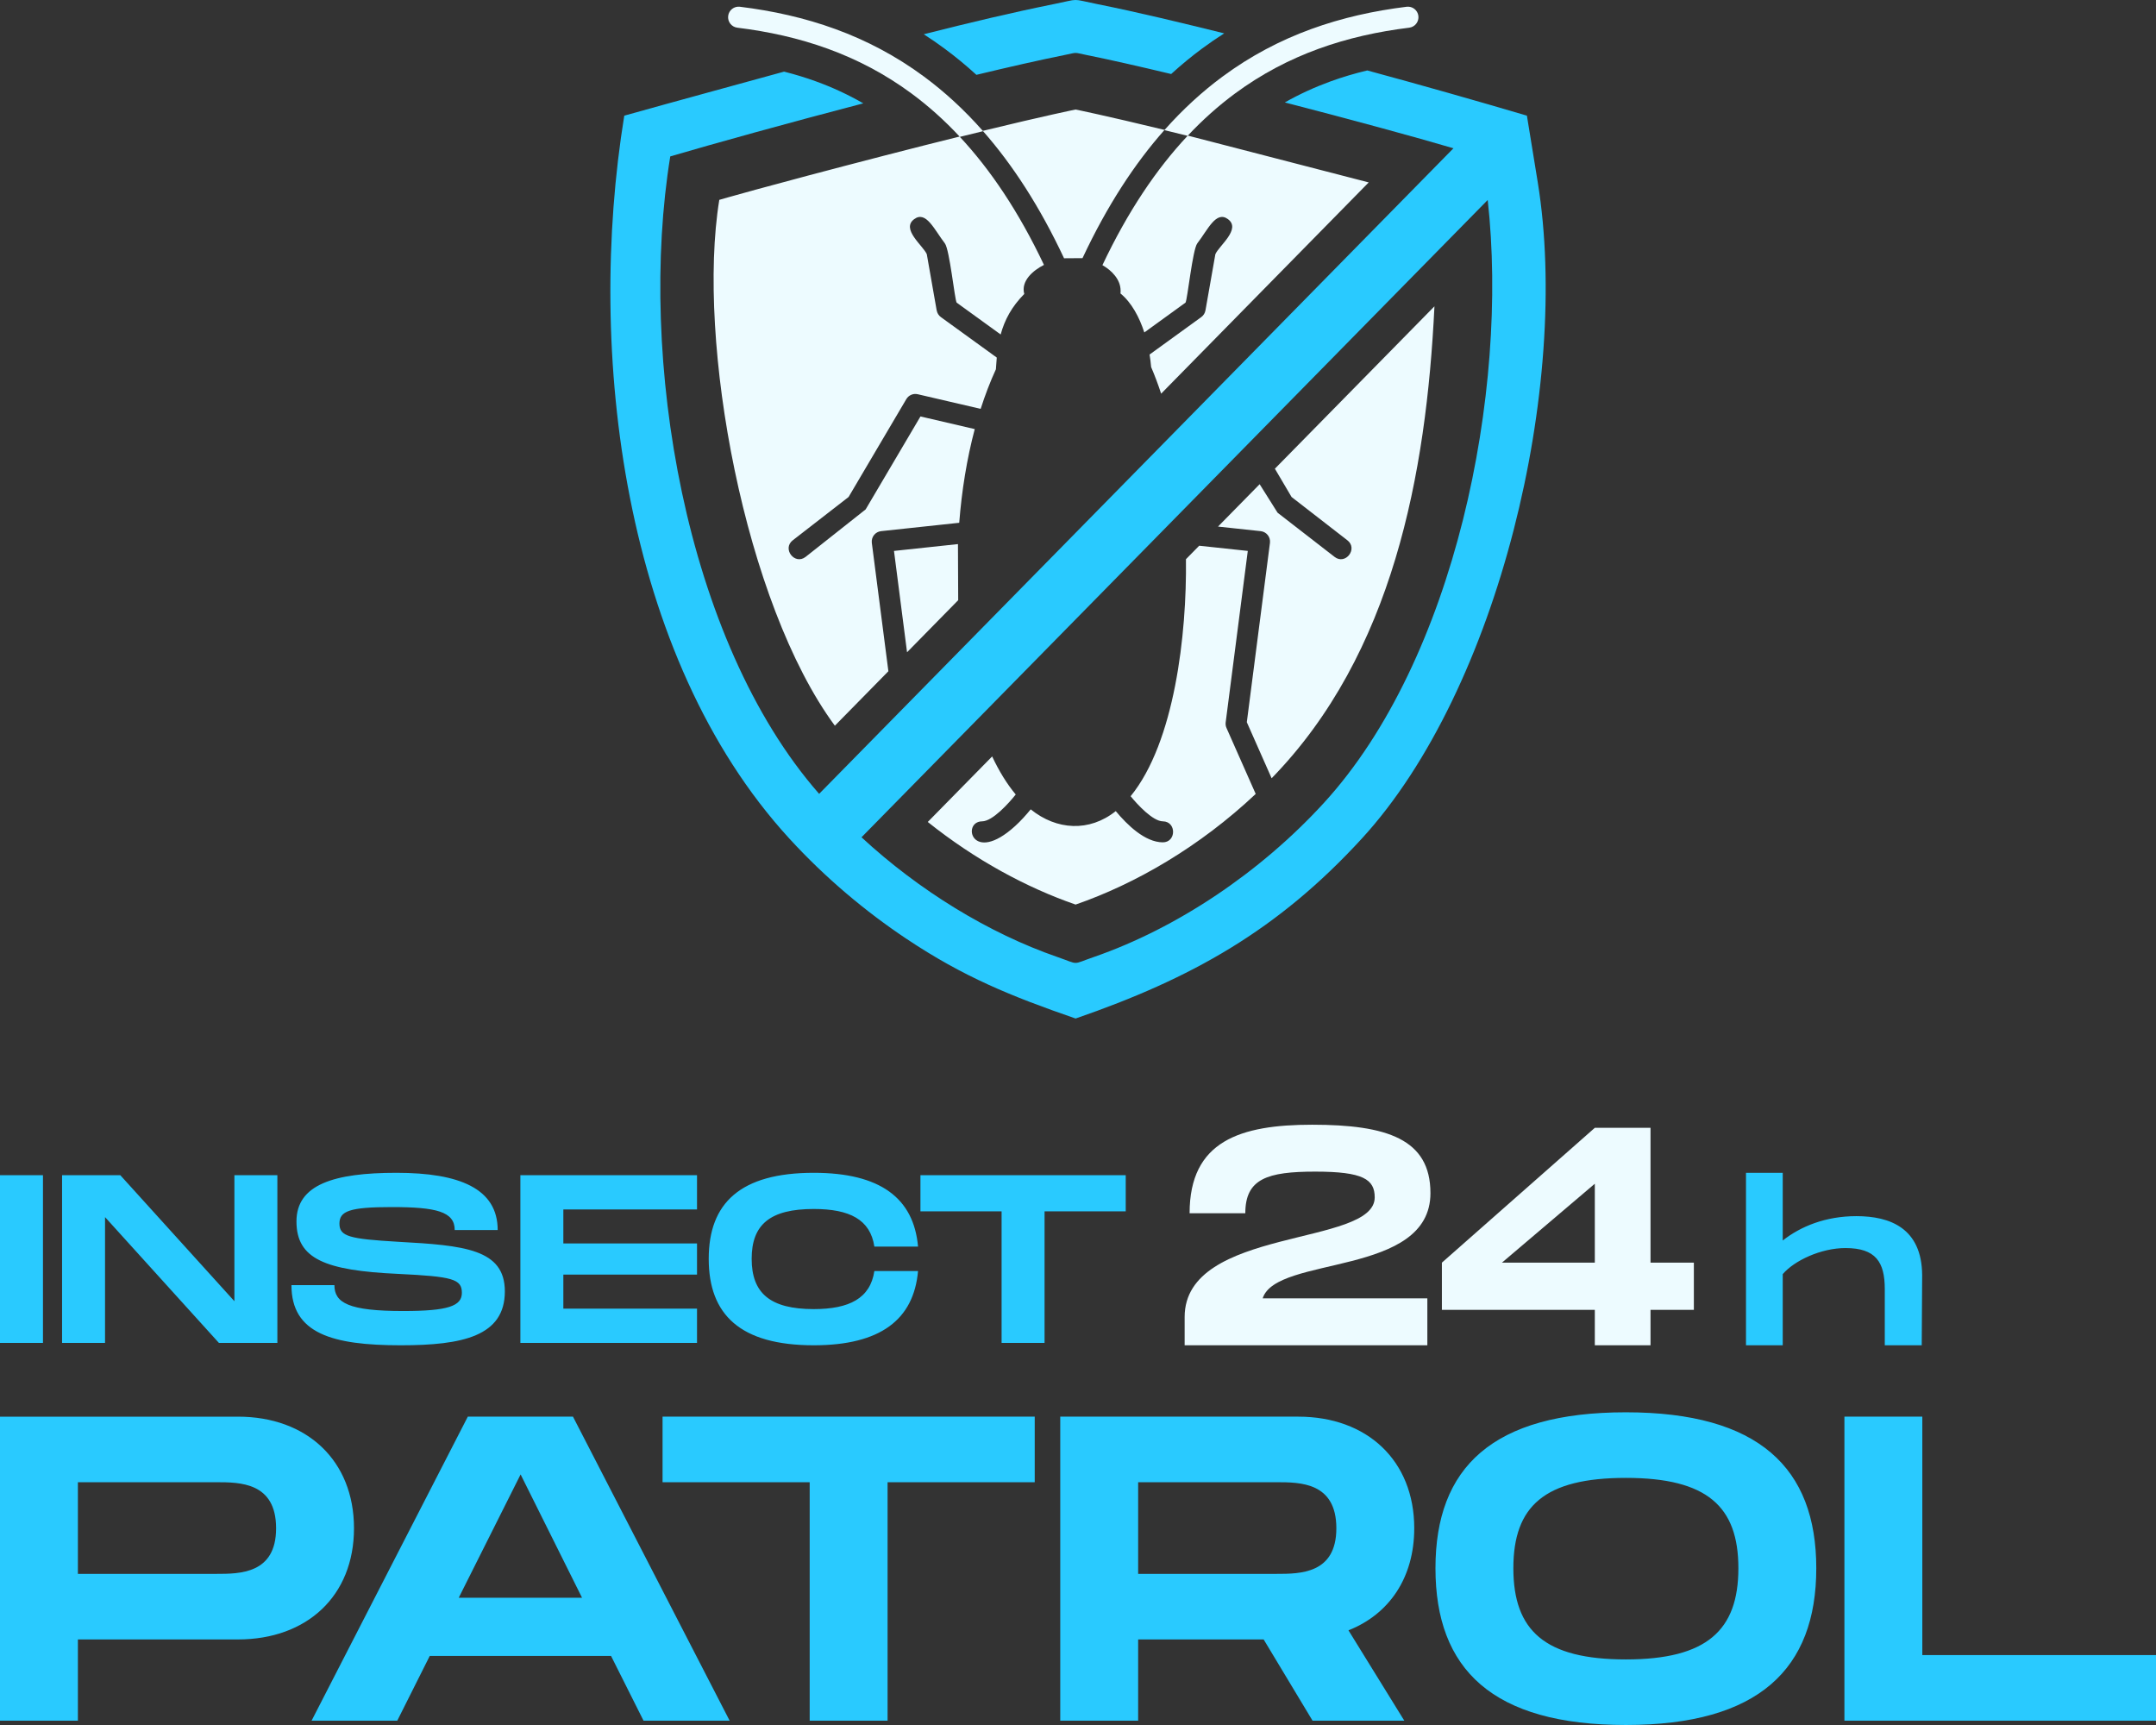
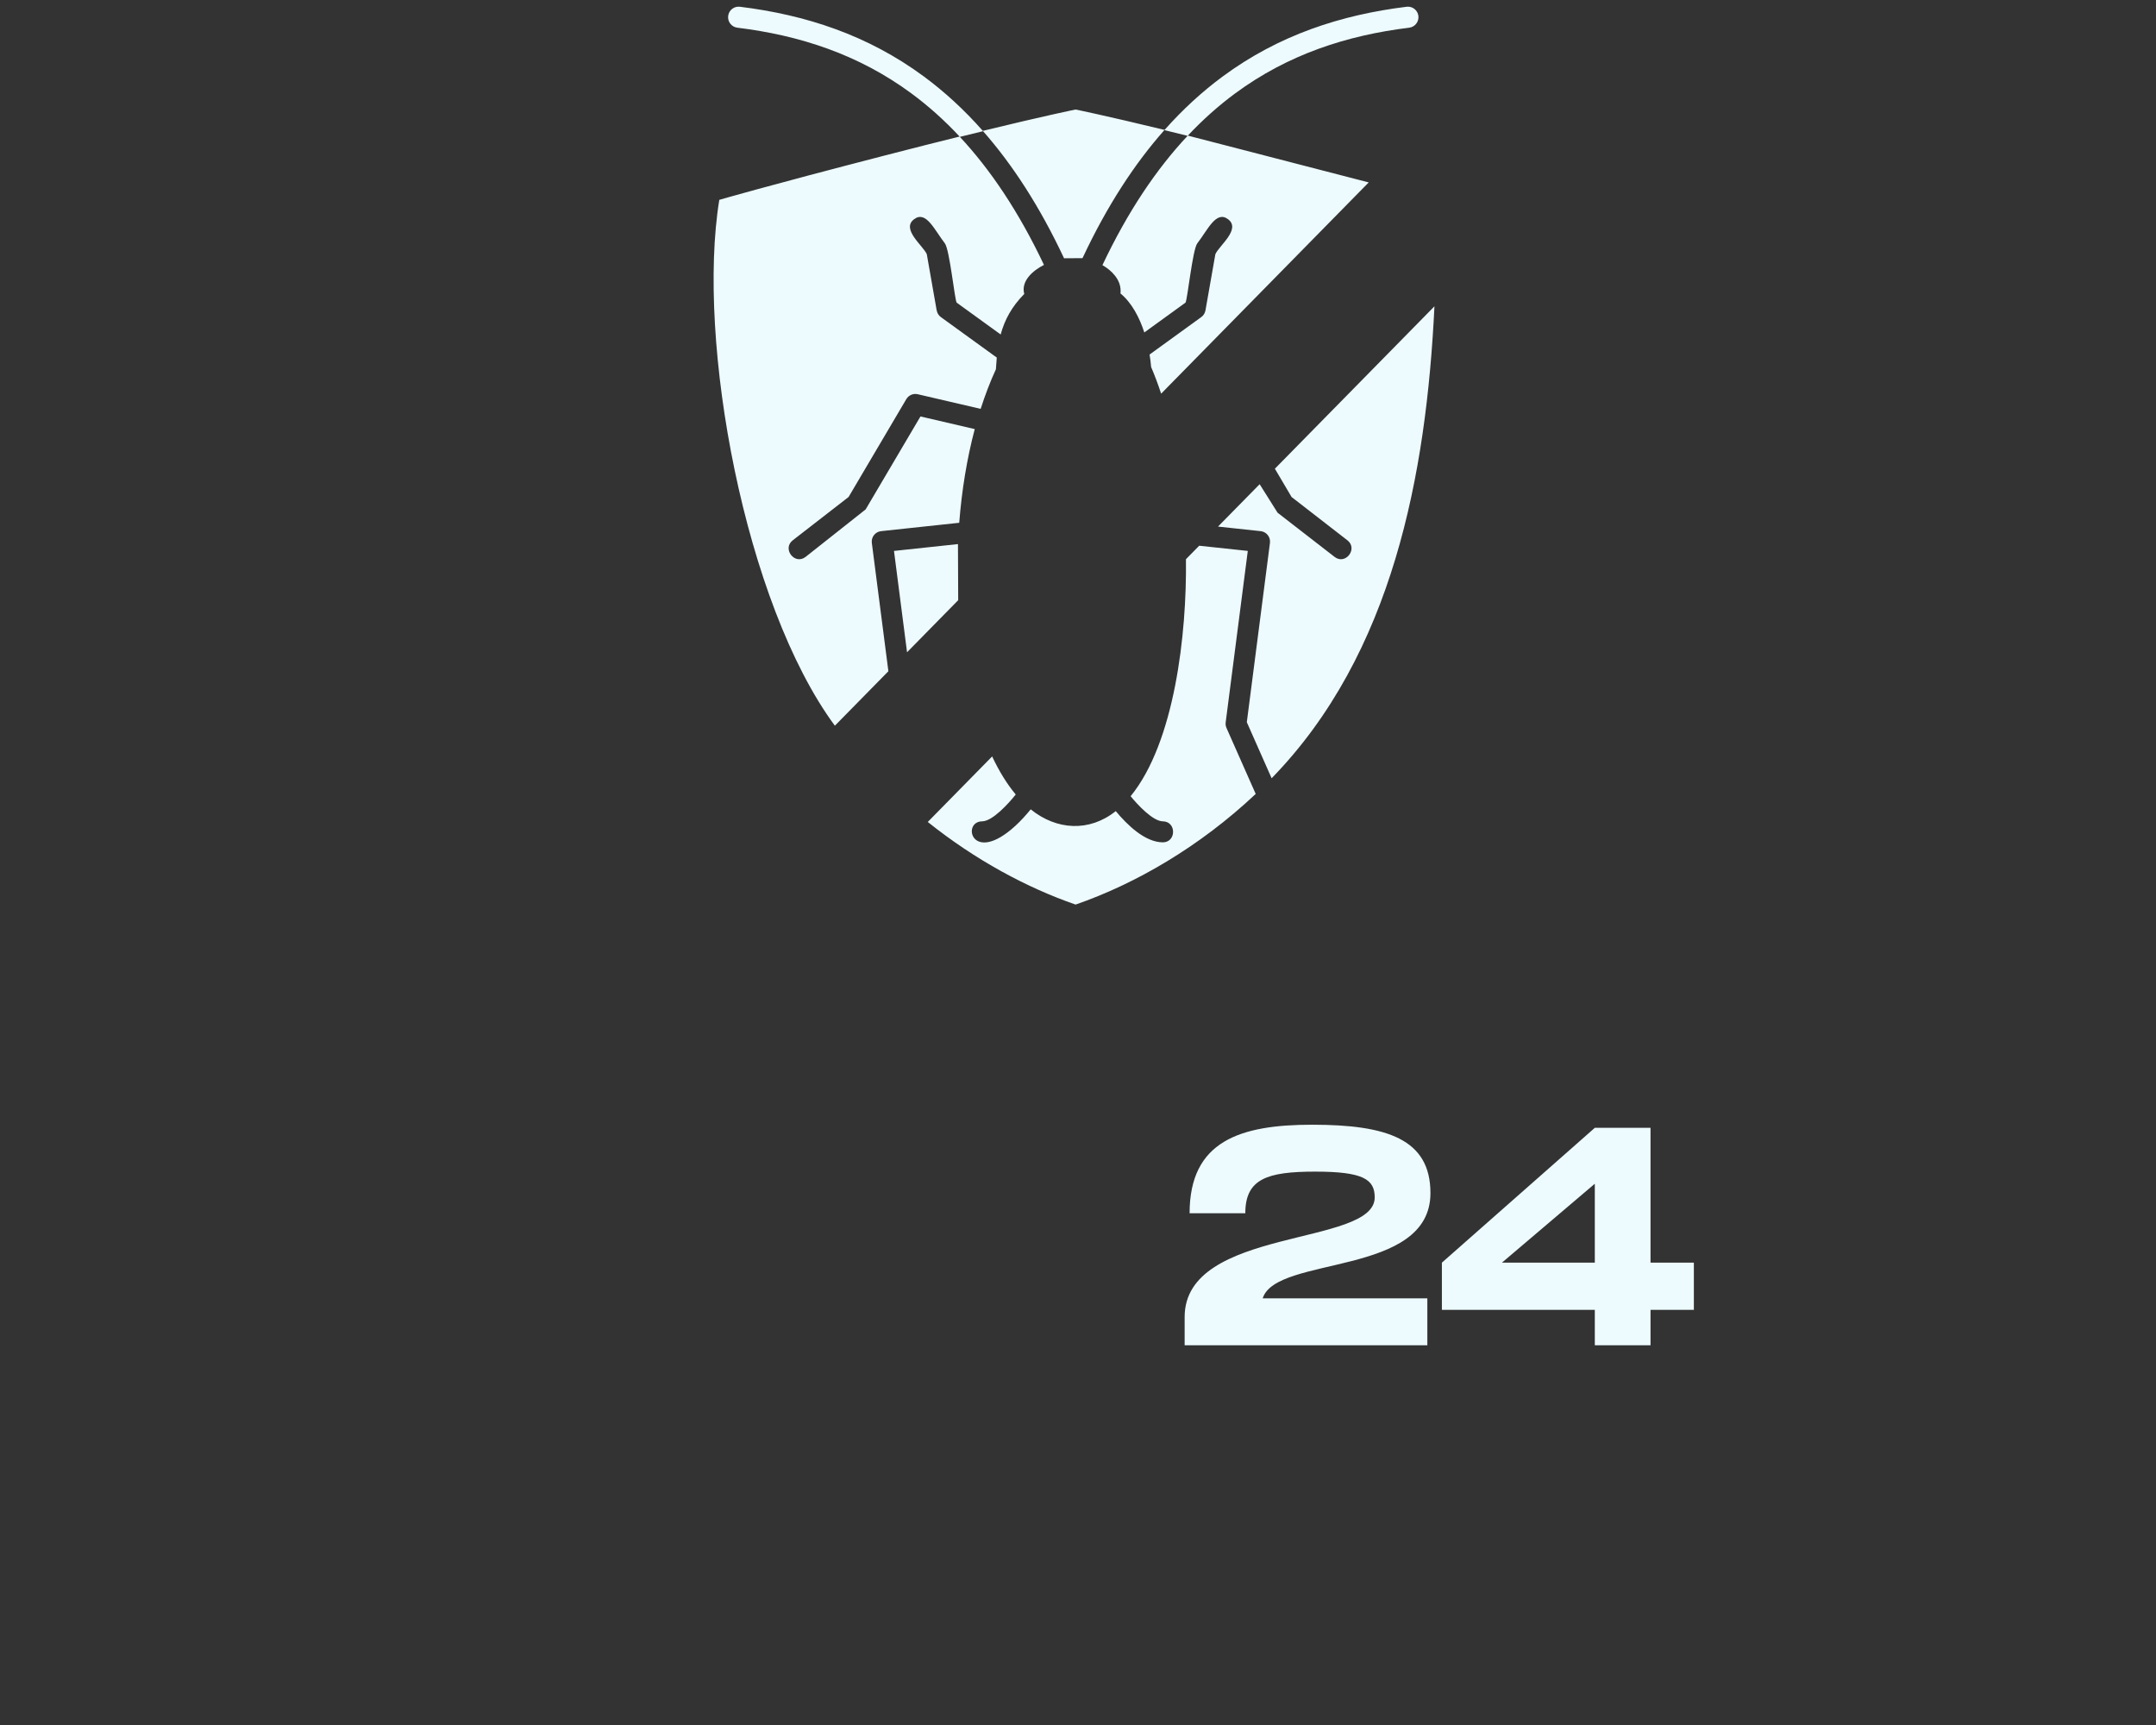
<svg xmlns="http://www.w3.org/2000/svg" xml:space="preserve" width="1000px" height="800px" version="1.1" shape-rendering="geometricPrecision" text-rendering="geometricPrecision" image-rendering="optimizeQuality" fill-rule="evenodd" clip-rule="evenodd" viewBox="0 0 1000 800">
  <rect x="0" y="0" width="1000" height="800" fill="#333333" stroke="none" />
  <g id="Layer_x0020_1">
    <g id="_2181854840752">
-       <path fill="#29CAFF" fill-rule="nonzero" d="M420.34 435.33c-18.84,-12.59 -37.44,-28.1 -54.31,-46.52 -77.12,-84.18 -94.32,-225.49 -76.48,-335.17 24.67,-6.91 49.43,-13.61 74.13,-20.42 5.06,1.28 10.01,2.78 14.86,4.55 7.48,2.72 14.78,6.07 21.87,10.16 -35.15,9.18 -69.18,18.64 -89.53,24.61 -15.09,92.79 6.54,224.34 69.05,295.62l294.21 -299.39c-17.35,-5.12 -47.17,-13.24 -78.21,-21.26 6.87,-3.9 13.93,-7.11 21.15,-9.74 5.56,-2.03 11.26,-3.71 17.09,-5.1 25.35,6.87 50.37,13.98 74.04,20.97l5.05 31.01c15.22,93.92 -18,234.81 -81.53,304.16 -39.14,42.73 -79.22,65.03 -132.85,83.55 -29.81,-10.3 -51.96,-19.26 -78.54,-37.03zm122.87 -401c-15.08,-3.61 -28.7,-6.7 -39.24,-8.82 -6.32,-1.27 -3.86,-1.28 -10.19,0 -11.74,2.37 -25.77,5.56 -40.9,9.2 -4.81,-4.4 -9.75,-8.46 -14.82,-12.2 -3.16,-2.34 -6.36,-4.54 -9.6,-6.62 20.97,-5.33 41.46,-10.19 60.6,-14.04 12.23,-2.47 7.4,-2.47 19.63,0 19.75,3.96 39.58,8.81 59.13,13.62 -3.46,2.2 -6.89,4.54 -10.26,7.04 -4.73,3.49 -9.51,7.42 -14.35,11.82zm146.82 58.42l-290.45 295.56c26.66,24.64 58.98,44.5 90.92,55.54 10.41,3.6 6.36,3.6 16.75,0.01 38.62,-13.35 77.3,-39.29 106.74,-71.43 60.84,-66.41 85.96,-190.48 76.04,-279.68z" />
      <path fill="#EDFBFF" fill-rule="nonzero" d="M445.22 63.47c-7.19,-7.72 -14.67,-14.37 -22.41,-20.09 -24.59,-18.17 -51.94,-27 -80.83,-30.54 -2.67,-0.33 -4.57,-2.77 -4.24,-5.45 0.32,-2.68 2.75,-4.58 5.42,-4.26 30.42,3.74 59.29,13.08 85.4,32.38 9.5,7.02 18.61,15.34 27.29,25.18 29.24,-7.11 43.03,-9.9 43.03,-9.9 0,0 13.24,2.68 41.26,9.46 -13.9,15.67 -26.67,35.21 -38.05,59.47l-8.56 0.06c-11.25,-23.98 -23.85,-43.35 -37.56,-58.94l-10.75 2.63zm94.85 -3.13c8.58,-9.68 17.6,-17.9 26.98,-24.83 26.12,-19.3 54.99,-28.64 85.4,-32.38 2.67,-0.32 5.1,1.58 5.43,4.26 0.32,2.68 -1.58,5.12 -4.25,5.45 -28.89,3.54 -56.23,12.37 -80.83,30.54 -7.54,5.58 -14.84,12.04 -21.86,19.51l83.9 21.71 -96.28 97.97c-1.41,-4.3 -2.96,-8.43 -4.64,-12.35 -0.17,-1.98 -0.41,-3.92 -0.72,-5.8l23.96 -17.35c1.08,-0.77 1.74,-1.9 1.95,-3.11l0.01 0 4.59 -26.06c1.67,-3.95 12.1,-11.67 5.83,-16.28 -5.52,-4.06 -9.32,4.92 -14.2,11.23 -2.2,2.84 -4.56,26.04 -5.47,27.49l-19.11 13.84c-2.27,-7.01 -5.88,-13.84 -11.06,-18.08 0.06,-0.42 0.08,-0.84 0.08,-1.26l-0.02 0c0.01,-5.21 -4.08,-9.39 -8.43,-11.88 11.8,-24.94 25.06,-44.58 39.5,-59.97l-10.76 -2.65zm125.26 81.72c-3.77,78 -19.35,161.21 -75.52,218.87l-11.51 -26 10.74 -83.23c0.29,-2.68 -1.65,-5.09 -4.32,-5.37l-19.78 -2.12 19.31 -19.65 8.32 13.22 26.45 20.5c5.04,3.91 10.98,-3.8 5.93,-7.71l-25.89 -20.08 -7.74 -13.12 74.01 -75.31zm-82.91 226.14c-25.97,24.46 -55.75,41.7 -83.54,51.31 -22.58,-7.81 -46.47,-20.65 -68.56,-38.31l29.86 -30.39c3.2,6.81 6.85,12.77 10.94,17.65 -3.24,4.08 -10.72,12.39 -15.59,12.45 -9.64,0.12 -4.78,20.48 15.34,2.16 2.57,-2.35 5.03,-5.06 7.19,-7.72 12.04,9.7 27.18,10.6 39.45,0.82 5.39,6.49 13.54,14.38 21.74,14.48 6.39,0.08 6.5,-9.66 0.11,-9.74 -4.65,-0.05 -11.72,-7.69 -14.95,-11.65 20.39,-25 26.09,-75.13 25.66,-109.92l6.14 -6.25 22.54 2.41 -10.26 79.54c-0.12,0.98 0.06,1.94 0.47,2.77l13.46 30.39zm-161.71 -65.7l-6.06 -47 29.67 -3.17 0.11 26.02 -23.72 24.15zm-33.48 34.06c-41.86,-56.69 -64.27,-178.3 -53.61,-243.87 0,0 20,-5.9 77.04,-20.65 12.96,-3.35 24.41,-6.24 34.41,-8.71 14.3,15.31 27.44,34.82 39.14,59.52 -5.07,2.56 -10.78,7.45 -9.14,13.48 -5.81,5.88 -9.1,11.99 -10.94,18.79l-20.42 -14.78c-0.91,-1.45 -3.27,-24.65 -5.47,-27.49 -4.88,-6.31 -8.69,-15.29 -14.21,-11.23 -6.26,4.61 4.16,12.33 5.84,16.28l4.58 26.06 0.02 0c0.21,1.21 0.87,2.34 1.94,3.11l25.91 18.76c-0.17,1.78 -0.29,3.58 -0.4,5.43 -2.67,5.81 -5.02,11.96 -7.07,18.36l-29.2 -6.79c-2.12,-0.49 -4.23,0.49 -5.28,2.27l-26.78 45.39 -25.89 20.08c-5.05,3.91 0.89,11.62 5.94,7.71l27.86 -22.03 25.43 -43.11 25.18 5.86c-3.67,13.84 -6.04,28.58 -7.2,43.45l-36.23 3.88c-2.67,0.28 -4.61,2.69 -4.32,5.37l7.69 59.6 -24.82 25.26z" />
-       <path fill="#29CAFF" fill-rule="nonzero" d="M19.93 545.02l-19.93 0 0 77.77 19.93 0 0 -77.77zm90.47 111.98l-110.4 0 0 140.99 36.13 0 0 -37.67 74.27 0c31.91,0 53.79,-20.14 53.79,-51.56 0,-31.42 -21.88,-51.76 -53.79,-51.76zm750.65 -92.99c-14.25,0 -25.81,4.7 -34.18,11.3l0 -31.4 -17.04 0 0 79.99 17.04 0 0 -33c5.28,-6.2 17.64,-12.09 29.1,-12.09 14.04,0 18.23,6.49 18.23,18.99l0 26.1 17.14 0 0.2 -32.6c-0.2,-21.69 -14.85,-27.29 -30.49,-27.29zm-760.69 165.9l-64.23 0 0 -42.5 64.23 0c10.84,0 27.7,0 27.7,21.35 0,21.15 -16.86,21.15 -27.7,21.15zm198.12 68.08l39.94 0 -72.66 -140.99 -48.78 0 -72.46 140.99 39.74 0 15.06 -30.01 84.1 0 15.06 30.01zm-85.71 -57l28.7 -57.2 28.5 57.2 -57.2 0zm267.16 -83.99l-172.62 0 0 30.41 68.24 0 0 110.58 36.13 0 0 -110.58 68.25 0 0 -30.41zm176.03 51.76c0,-31.42 -21.88,-51.76 -53.79,-51.76l-110.4 0 0 140.99 36.13 0 0 -37.67 58.21 0 22.68 37.67 42.56 0 -25.9 -41.9c18.87,-7.45 30.51,-24.37 30.51,-47.33zm-128.06 -21.35l64.23 0c10.84,0 27.7,0 27.7,21.35 0,21.15 -16.86,21.15 -27.7,21.15l-64.23 0 0 -42.5zm226.22 112.59c61.62,0 88.31,-25.98 88.31,-72.71 0,-46.53 -26.69,-72.31 -88.31,-72.31 -61.83,0 -88.32,25.58 -88.32,72.31 0,46.93 26.49,72.71 88.32,72.71zm0 -30.41c-37.54,0 -52.19,-13.3 -52.19,-42.3 0,-28.8 14.45,-41.89 52.19,-41.89 37.73,0 52.18,13.29 52.18,41.89 0,28.8 -14.65,42.3 -52.18,42.3zm137.49 -2.02l0 -110.57 -36.13 0 0 140.99 144.52 0 0 -30.42 -108.39 0zm-782.89 -222.55l0 58.44 -52.92 -58.44 -27.01 0 0 77.77 19.93 0 0 -58.33 52.81 58.33 27.12 0 0 -77.77 -19.93 0zm26.46 50.99c0,22.45 18.94,27.89 50.71,27.89 28.68,0 48.27,-4.22 48.27,-25 0,-19.66 -18.93,-21.33 -49.49,-23 -22.58,-1.33 -27.23,-2.44 -27.23,-8.44 0,-5.78 4.65,-7.66 24.24,-7.66 20.71,0 29.23,2.11 29.23,10.66l19.93 0c0,-19.22 -17.71,-26.55 -46.94,-26.55 -29.01,0 -46.39,5.44 -46.39,22.55 0,17.44 13.39,22.78 47.16,24.33 25.14,1.22 29.56,2.34 29.56,8.78 0,6.11 -6.31,8.44 -27.23,8.44 -25.25,0 -31.89,-3.77 -31.89,-12l-19.93 0zm188.11 -35.1l0 -15.89 -81.93 0 0 77.77 81.93 0 0 -15.89 -62 0 0 -15.77 62 0 0 -14.45 -62 0 0 -15.77 62 0zm5.43 22.88c0,25.89 14.61,40.11 48.71,40.11 30.89,0 46.39,-11.89 48.38,-34.44l-20.26 0c-1.88,12.66 -11.62,17.66 -28.12,17.66 -20.15,0 -28.79,-7.33 -28.79,-23.33 0,-15.88 8.53,-23.1 28.79,-23.1 16.61,0 26.24,4.88 28.12,17.44l20.26 0c-1.99,-22.44 -17.49,-34.22 -48.38,-34.22 -34.1,0 -48.71,14.11 -48.71,39.88zm193.42 -38.77l-95.22 0 0 16.78 37.64 0 0 60.99 19.93 0 0 -60.99 37.65 0 0 -16.78z" />
      <path fill="#EDFBFF" fill-rule="nonzero" d="M663.47 553.3c0,-25.07 -20.25,-31.69 -54.85,-31.69 -33.31,0 -56.86,7.49 -56.86,41.06l25.84 0c0,-16 10.2,-19.31 32.45,-19.31 22.26,0 27.57,3.6 27.57,11.96 0,22.91 -88.16,13.54 -88.16,55.47l0 13.11 112.57 0 0 -21.76 -76.38 0c6.31,-20.05 77.82,-9.82 77.82,-48.84zm122.18 32.28l-20.1 0 0 -62.53 -25.84 0 -70.93 62.53 0 21.89 70.93 0 0 16.43 25.84 0 0 -16.43 20.1 0 0 -21.89zm-89.02 0l43.08 -36.6 0 36.6 -43.08 0z" />
    </g>
  </g>
</svg>